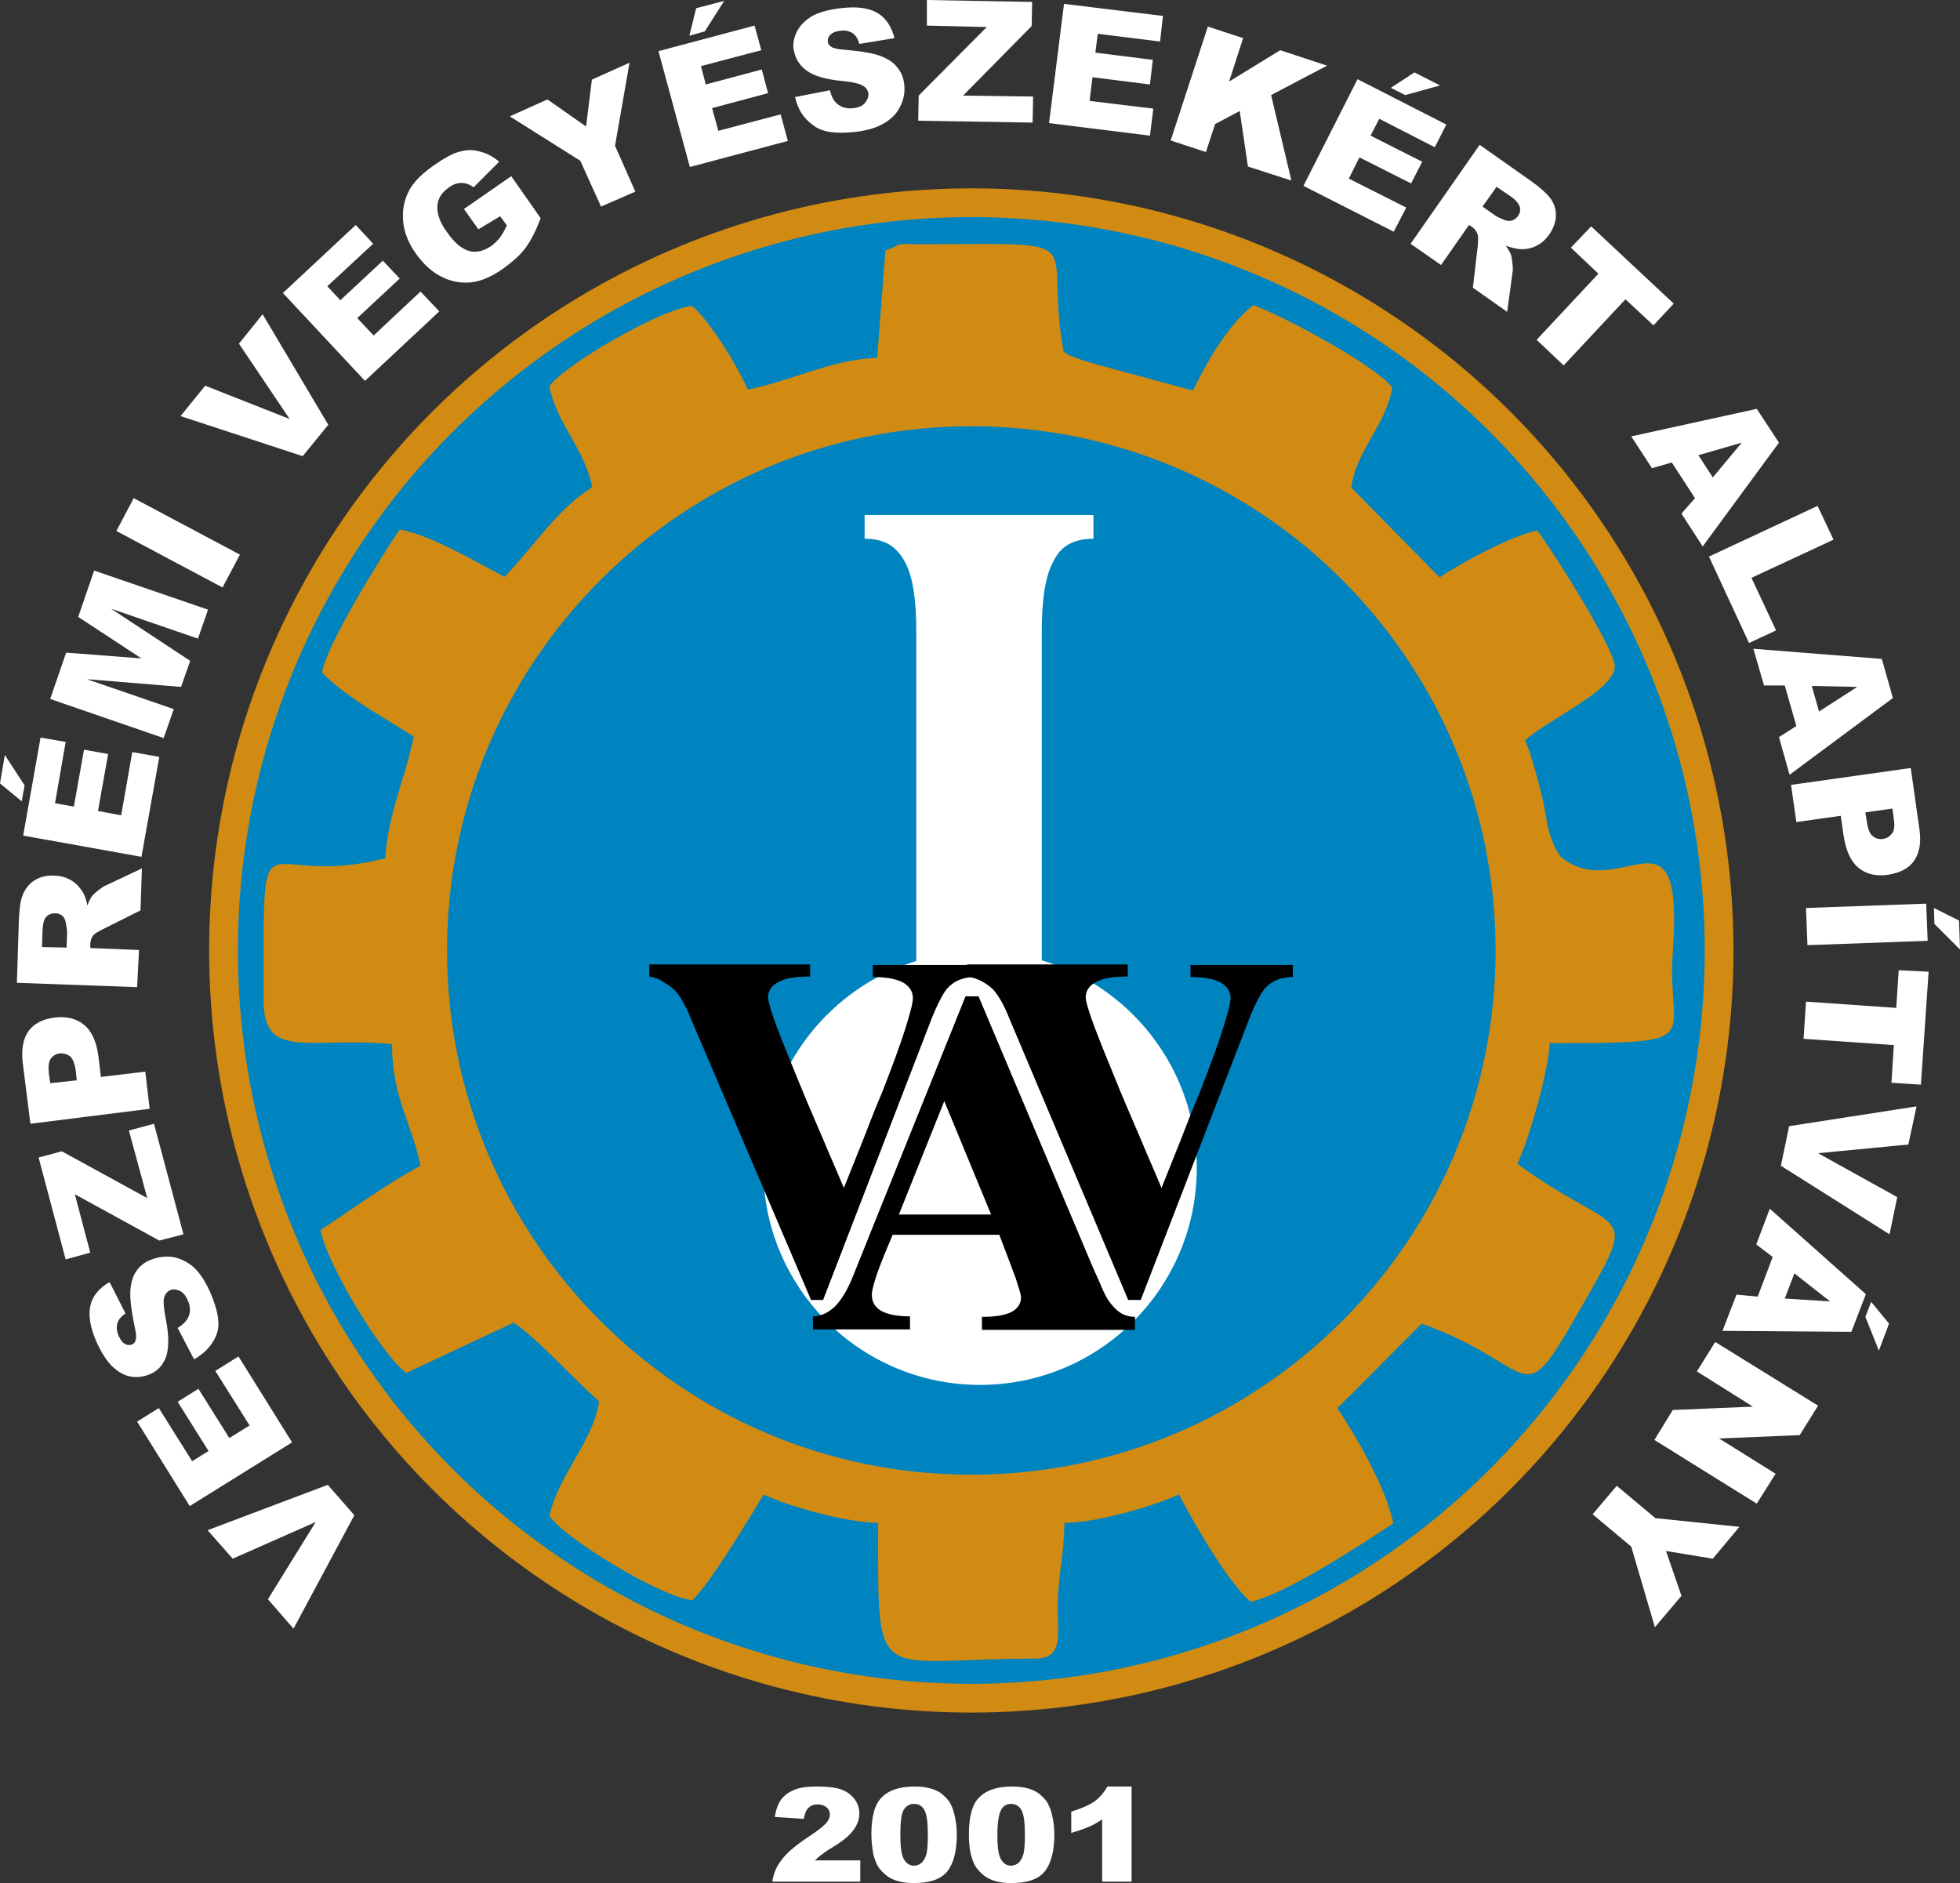
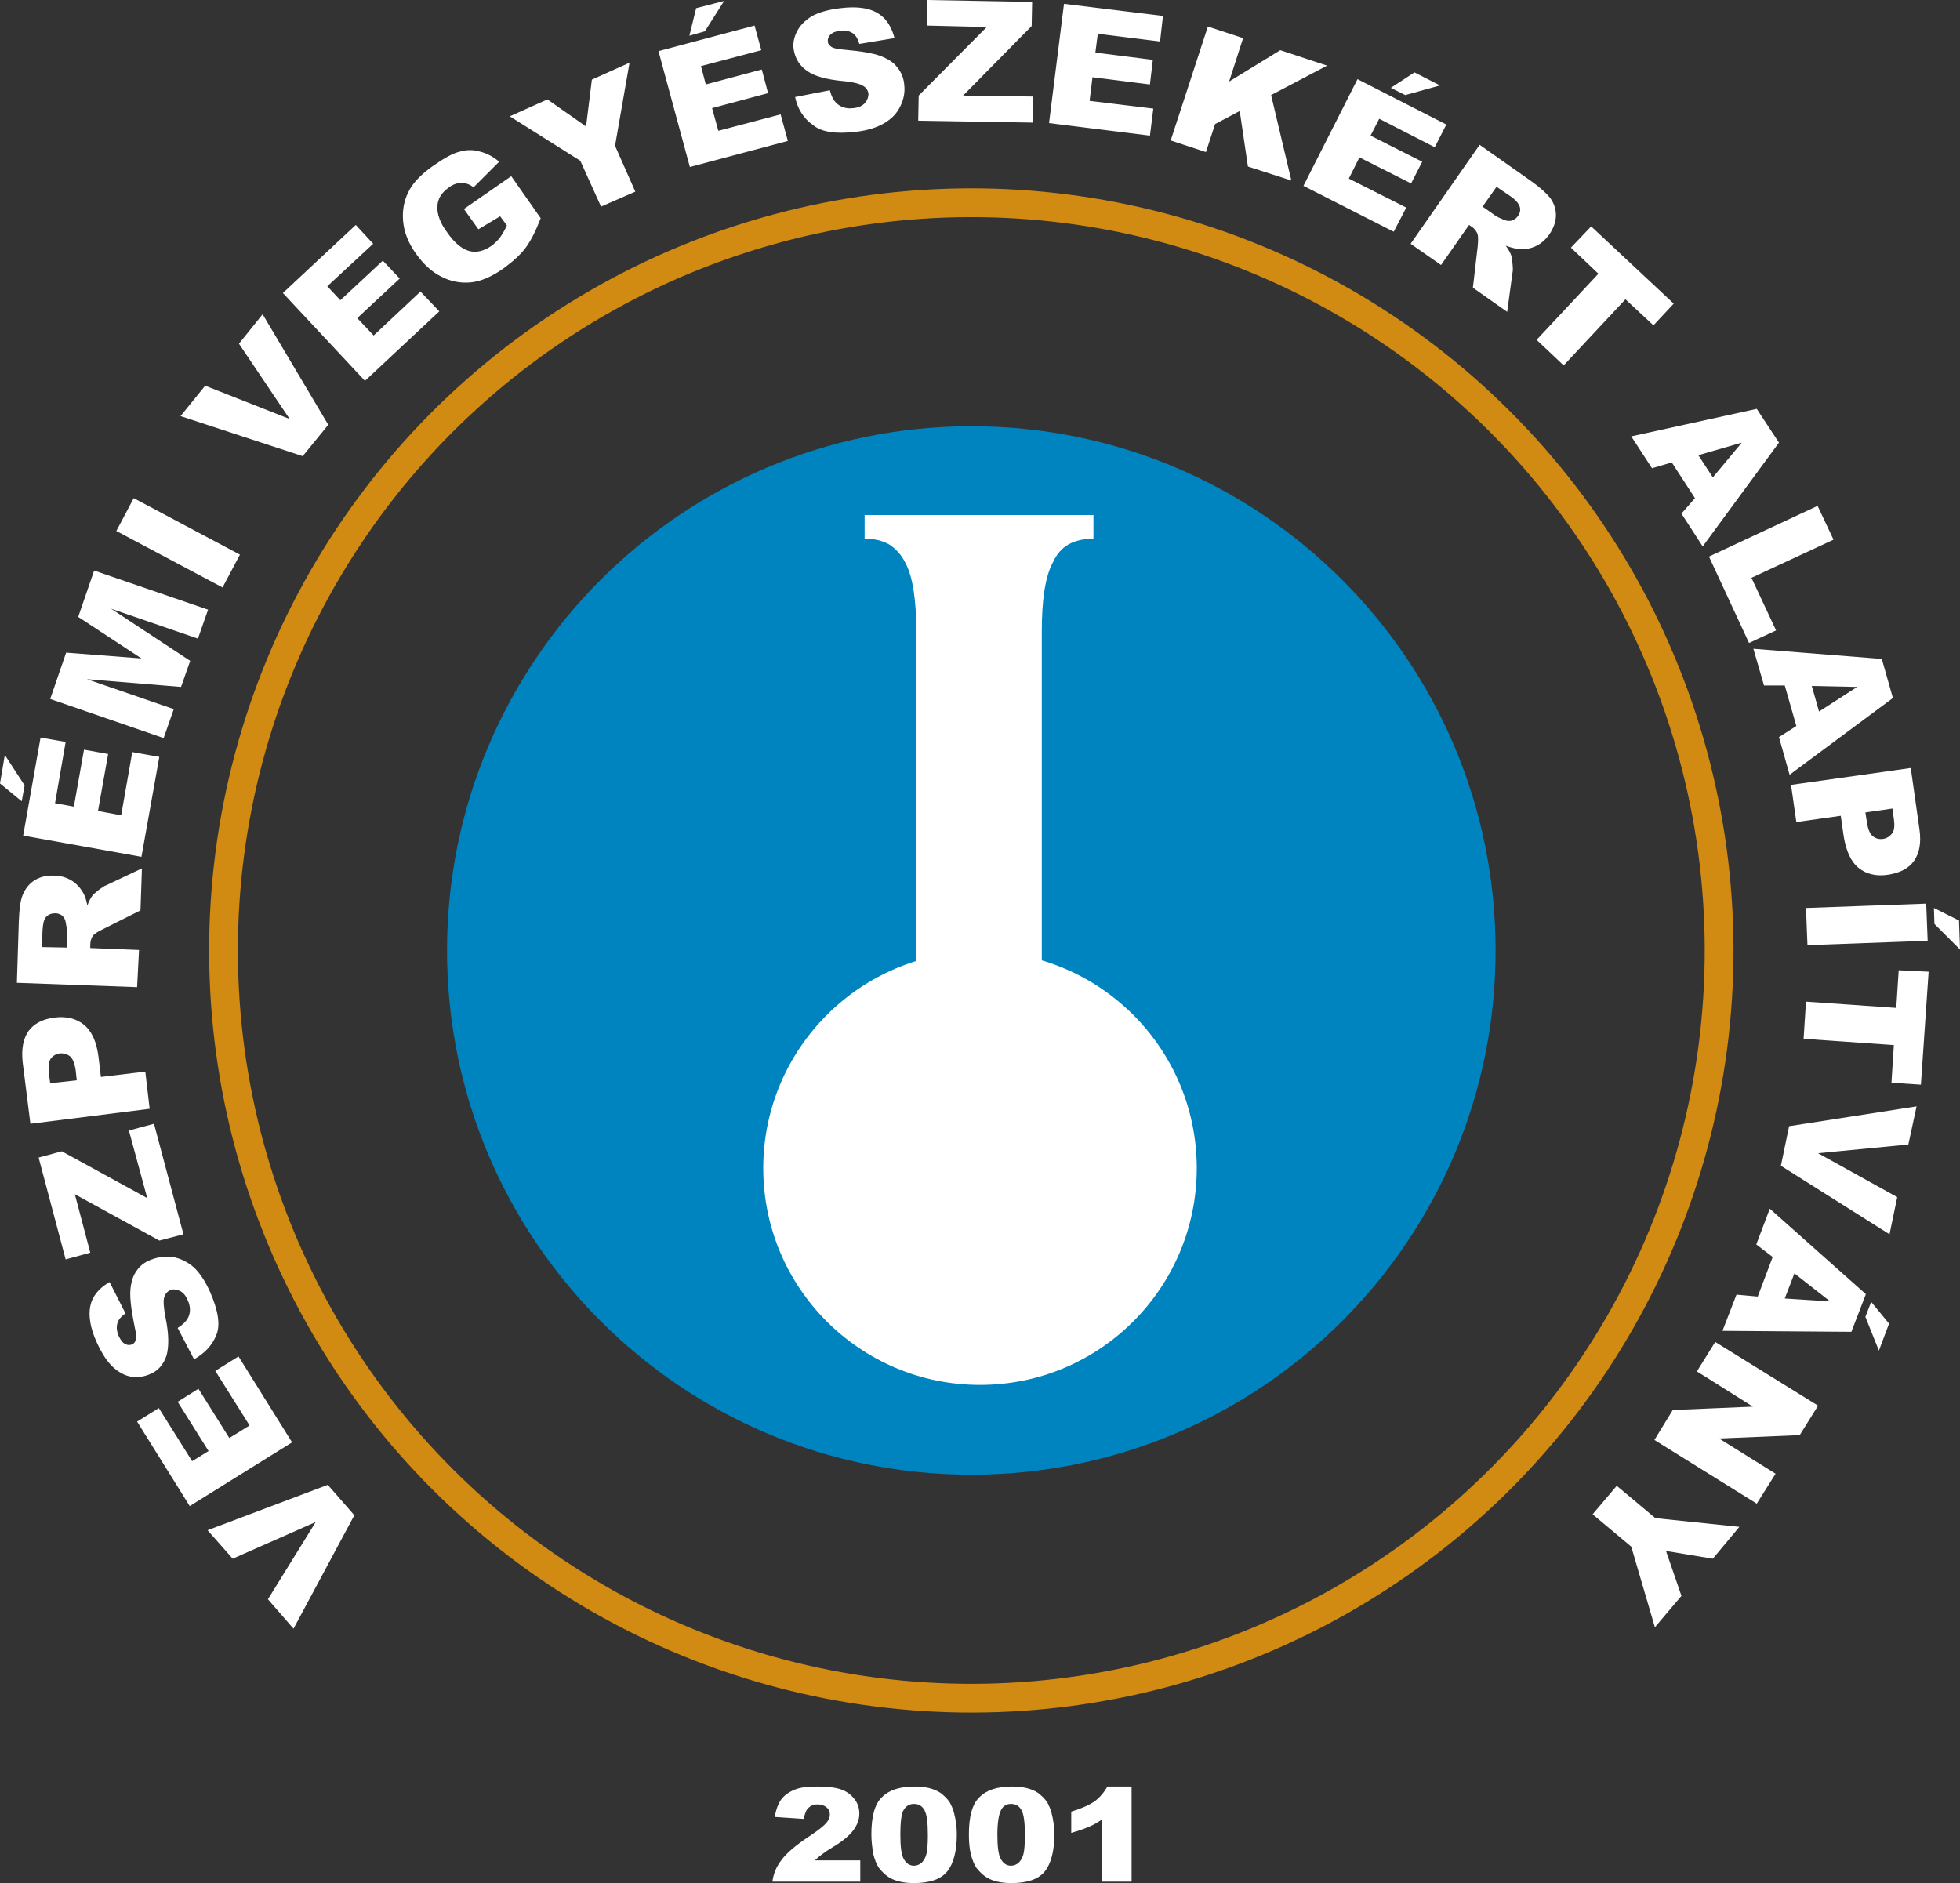
<svg xmlns="http://www.w3.org/2000/svg" xmlns:xlink="http://www.w3.org/1999/xlink" version="1.1" id="Layer_1" x="0px" y="0px" width="406px" height="390.1px" viewBox="0 0 406 390.1" style="enable-background:new 0 0 406 390.1;" xml:space="preserve">
  <rect x="0" y="0" width="406" height="390.1" fill="#333333" stroke="none" />
  <style type="text/css">
	.st0{clip-path:url(#SVGID_2_);fill:#FFFFFF;}
	.st1{clip-path:url(#SVGID_2_);fill-rule:evenodd;clip-rule:evenodd;fill:#0084C0;}
	.st2{clip-path:url(#SVGID_2_);fill:none;stroke:#D18A12;stroke-width:5.959;stroke-miterlimit:22.926;}
	.st3{clip-path:url(#SVGID_2_);fill-rule:evenodd;clip-rule:evenodd;fill:#D18A12;}
	.st4{clip-path:url(#SVGID_2_);}
</style>
  <g>
    <defs>
      <rect id="SVGID_1_" width="406" height="390.1" />
    </defs>
    <clipPath id="SVGID_2_">
      <use xlink:href="#SVGID_1_" style="overflow:visible;" />
    </clipPath>
    <path class="st0" d="M360.3,316.3l-5.5,6.6l-9.7-1.6l3.2,9.3l-5.5,6.5l-4.9-16.7l-8-6.7l5-5.9l8,6.7L360.3,316.3z M376.6,291.2   l-3.8,6.1l-16.7,0.7l11.7,7.3l-3.9,6.2l-21.2-13.2l3.8-6.2l16.6-0.7l-11.6-7.3l3.8-6.1L376.6,291.2z M391.3,274.2l-2.1,5.6l-2.8-7   l1.2-3.1L391.3,274.2z M369.7,269l9.4,0.6l-7.4-5.8L369.7,269z M364.1,268.6l3.1-8.2l-3.4-2.6l2.8-7.4l19.9,17.7l-3,7.8l-26.7-0.2   l2.9-7.5L364.1,268.6z M397,229.2l-1.7,7.9l-18.7,1.8l16.4,9.1l-1.6,7.7l-22.5-14.2l1.7-8.2L397,229.2z M399.5,201.3l-1.6,23.4   l-6.1-0.4l0.5-7.8l-18.7-1.3l0.5-7.7l18.7,1.3l0.5-7.8L399.5,201.3z M405.8,190.7l0.2,6l-5.3-5.3l-0.1-3.3L405.8,190.7z M399,187.2   l0.3,7.7l-24.9,0.9l-0.3-7.7L399,187.2z M386.4,168.3l0.3,1.9c0.2,1.5,0.6,2.5,1.2,3c0.6,0.5,1.3,0.7,2.1,0.6   c0.8-0.1,1.4-0.5,1.9-1.1c0.5-0.6,0.6-1.6,0.4-3l-0.3-2.2L386.4,168.3z M395.8,159.1l1.8,12.7c0.4,2.8,0,4.9-1.1,6.5   c-1.1,1.6-2.9,2.5-5.3,2.9c-2.5,0.4-4.6-0.1-6.2-1.4c-1.6-1.3-2.6-3.5-3.1-6.6l-0.6-4.2l-9.2,1.3l-1.1-7.7L395.8,159.1z    M376.8,147.4l7.9-5.1l-9.4-0.2L376.8,147.4z M372.1,150.4l-2.4-8.4l-4.3,0l-2.2-7.6l26.6,2.1l2.3,8.1l-21.4,15.9l-2.2-7.8   L372.1,150.4z M376.5,104.8l3.3,7l-17,7.9l5.1,10.9l-5.6,2.6l-8.3-17.9L376.5,104.8z M354.8,98.9l6-7.2l-9,2.6L354.8,98.9z    M351.1,103.2l-4.8-7.4l-4.1,1.2l-4.3-6.6l26-5.7l4.6,7l-15.8,21.5l-4.4-6.8L351.1,103.2z M329.6,46.9l17.1,16l-4.2,4.5l-5.8-5.4   l-12.8,13.7l-5.6-5.3l12.8-13.7l-5.7-5.4L329.6,46.9z M307.1,42.8l2.7,1.9c0.3,0.2,0.9,0.5,1.9,0.9c0.5,0.2,1,0.2,1.5,0.1   c0.5-0.2,0.9-0.5,1.2-0.9c0.5-0.7,0.6-1.3,0.4-2c-0.2-0.6-0.8-1.4-2-2.2l-2.8-1.9L307.1,42.8z M292.2,50.5L306.5,30l10.5,7.4   c2,1.4,3.3,2.6,4.1,3.6c0.8,1.1,1.2,2.3,1.2,3.6c0,1.3-0.5,2.7-1.4,4c-0.8,1.1-1.7,1.9-2.8,2.4c-1.1,0.5-2.2,0.7-3.4,0.6   c-0.8-0.1-1.7-0.3-2.8-0.7c0.6,0.8,0.9,1.4,1.1,1.9c0.1,0.3,0.2,0.9,0.3,1.8c0.1,0.9,0.1,1.5,0,1.9l-1.1,8.1l-7.1-5l1-8.6   c0.1-1.1,0.1-1.9,0-2.4c-0.2-0.6-0.6-1.2-1.2-1.6l-0.6-0.4l-5.8,8.3L292.2,50.5z M293,15l5.3,2.7l-7.2,2l-3-1.5L293,15z    M281.2,16.4l18.4,9.4l-2.4,4.7l-11.5-5.9l-1.8,3.5l10.7,5.4l-2.3,4.5l-10.7-5.4l-2.2,4.4l11.9,6l-2.6,5l-18.7-9.5L281.2,16.4z    M250.2,5.5l7.3,2.4l-2.9,9l10.6-6.5l9.7,3.2l-11.6,6.1l4.2,17.7l-9-2.9L256.8,23l-5.1,2.7l-1.9,5.8l-7.3-2.4L250.2,5.5z    M220.4,0.8l20.5,2.5l-0.6,5.3L227.4,7l-0.5,3.9l11.9,1.5l-0.6,5.1L226.3,16l-0.6,4.9l13.2,1.6l-0.7,5.6l-20.9-2.6L220.4,0.8z    M192,0l21.8,0.4l-0.1,5l-14.2,14.4L214,20l-0.1,5.4l-23.7-0.4l0.1-5.2l14.1-14.2L192,5.3L192,0z M164.7,20.1l7.2-1.4   c0.3,1.2,0.7,2,1.3,2.6c0.9,0.9,2.1,1.3,3.6,1.1c1.1-0.1,1.9-0.5,2.4-1.1c0.5-0.6,0.7-1.2,0.7-1.9c-0.1-0.6-0.4-1.2-1.1-1.6   c-0.6-0.4-2-0.8-4.1-1c-3.4-0.3-6-1-7.5-2.1c-1.6-1.1-2.5-2.6-2.8-4.5c-0.2-1.3,0.1-2.5,0.7-3.7c0.6-1.2,1.6-2.2,3-3.1   c1.4-0.8,3.4-1.4,6-1.7c3.2-0.4,5.7-0.1,7.5,0.9c1.8,1,3,2.7,3.7,5.3L178,9.1c-0.3-1.1-0.8-1.9-1.5-2.3c-0.7-0.4-1.6-0.6-2.6-0.4   c-0.9,0.1-1.5,0.4-1.9,0.8c-0.4,0.4-0.6,0.9-0.5,1.5c0,0.4,0.3,0.7,0.7,1c0.4,0.3,1.3,0.5,2.7,0.6c3.4,0.3,5.9,0.7,7.5,1.3   c1.5,0.6,2.7,1.3,3.5,2.4c0.8,1,1.3,2.2,1.4,3.5c0.2,1.6-0.1,3.1-0.8,4.5c-0.7,1.5-1.8,2.6-3.3,3.5c-1.5,0.9-3.4,1.5-5.8,1.8   c-4.2,0.5-7.2,0.1-9-1.4C166.4,24.5,165.2,22.5,164.7,20.1 M144.2,1.7l5.8-1.5l-4,6.3l-3.2,0.9L144.2,1.7z M136.4,10.6l19.9-5.3   l1.4,5.1l-12.5,3.3l1,3.8l11.6-3.1l1.3,4.9l-11.6,3.1l1.3,4.7l12.9-3.4l1.5,5.5l-20.3,5.4L136.4,10.6z M105.6,24.1l7.8-3.5l8,5.6   l1.2-9.7l7.8-3.5l-3,17.2l4.2,9.5l-7.1,3.1l-4.3-9.5L105.6,24.1z M99.1,47.5l-3-4.2l9.8-6.8l6.1,8.7c-1,2.6-2,4.6-3.1,6.1   c-1.1,1.5-2.7,2.9-4.6,4.3c-2.4,1.7-4.7,2.7-6.8,2.9c-2.1,0.2-4.2-0.2-6.1-1.2c-2-1-3.7-2.6-5.2-4.7c-1.6-2.2-2.5-4.5-2.7-6.8   c-0.2-2.3,0.2-4.5,1.4-6.6c0.9-1.6,2.6-3.3,4.9-4.9c2.3-1.6,4.1-2.6,5.5-2.9c1.4-0.4,2.8-0.4,4.1,0c1.3,0.3,2.7,1,4,2.1l-5.3,5.3   c-0.8-0.6-1.6-0.9-2.5-0.9c-0.9,0-1.8,0.3-2.7,1c-1.4,1-2.2,2.2-2.3,3.8c-0.1,1.5,0.5,3.4,2,5.4c1.5,2.2,3.1,3.5,4.6,3.9   c1.5,0.4,3,0,4.5-1c0.7-0.5,1.3-1.1,1.8-1.7c0.5-0.7,1-1.5,1.5-2.6l-1.4-1.9L99.1,47.5z M58.6,60.7l15.1-14.1l3.6,3.9l-9.5,8.8   l2.7,2.9l8.8-8.2l3.5,3.7L74,65.9l3.4,3.6l9.7-9.1l3.9,4.1L75.6,78.9L58.6,60.7z M37.4,86.2l5.1-6.3L60,86.8L49.5,71.2l4.9-6.1   L68,88l-5.3,6.5L37.4,86.2z M24.1,110l3.6-6.8l22,11.7l-3.6,6.8L24.1,110z M10.4,144.8l3.3-9.6l15.6,1.2l-13.1-8.6l3.3-9.6   l23.6,8.1l-2.1,6l-18-6.2l16.4,10.8l-1.9,5.4L18,140.7l18,6.2l-2.1,6L10.4,144.8z M0,162.3l1-5.9l4.1,6.3L4.5,166L0,162.3z    M4.8,173.1l3.6-20.3l5.2,0.9l-2.2,12.7l3.9,0.7l2.1-11.8l5,0.9L20.3,168l4.8,0.9l2.3-13.1l5.6,1l-3.7,20.7L4.8,173.1z M13.8,196.3   l0.1-3.3c0-0.3-0.1-1-0.3-2c-0.1-0.5-0.3-0.9-0.7-1.3c-0.4-0.3-0.9-0.5-1.4-0.5c-0.8,0-1.4,0.2-1.9,0.7c-0.5,0.5-0.7,1.4-0.8,2.9   l-0.1,3.4L13.8,196.3z M28.4,204.5l-24.9-0.9l0.4-12.8c0.1-2.4,0.3-4.2,0.8-5.4c0.5-1.2,1.2-2.2,2.4-3c1.1-0.7,2.5-1.1,4.1-1   c1.4,0,2.6,0.4,3.6,1c1,0.6,1.8,1.5,2.4,2.5c0.4,0.7,0.7,1.6,0.9,2.7c0.3-0.9,0.7-1.6,1-2c0.2-0.3,0.7-0.7,1.3-1.2   c0.7-0.5,1.2-0.9,1.6-1l7.4-3.5l-0.3,8.7l-7.8,3.9c-1,0.5-1.7,0.9-2,1.3c-0.4,0.5-0.6,1.2-0.6,1.9l0,0.7l10.1,0.4L28.4,204.5z    M15.9,223.8l-0.2-1.9c-0.2-1.5-0.6-2.5-1.1-3c-0.6-0.5-1.3-0.7-2.1-0.7c-0.8,0.1-1.4,0.4-1.9,1c-0.5,0.6-0.6,1.6-0.5,3l0.3,2.2   L15.9,223.8z M6.3,232.8l-1.6-12.7c-0.3-2.8,0.1-4.9,1.2-6.5c1.1-1.5,2.9-2.5,5.4-2.8c2.5-0.3,4.5,0.2,6.1,1.5   c1.6,1.3,2.6,3.5,3,6.6l0.5,4.2l9.2-1.1l0.9,7.7L6.3,232.8z M13.6,260.9L8,239.8l4.8-1.3l17.7,9.7l-3.8-14l5.2-1.4l6.1,22.9l-5,1.3   l-17.5-9.6l3.2,12.1L13.6,260.9z M40.2,281.6l-3.4-6.5c1-0.6,1.7-1.3,2.1-2c0.6-1.1,0.6-2.4,0-3.7c-0.4-1-1-1.7-1.7-2   c-0.7-0.3-1.4-0.4-2-0.1c-0.6,0.3-1,0.8-1.2,1.5c-0.2,0.7-0.1,2.1,0.3,4.2c0.7,3.4,0.7,6,0.2,7.8c-0.6,1.8-1.7,3.2-3.5,3.9   c-1.2,0.5-2.4,0.7-3.8,0.5c-1.3-0.2-2.6-0.9-3.8-2c-1.2-1.1-2.3-2.8-3.4-5.2c-1.3-2.9-1.7-5.4-1.3-7.4c0.4-2,1.7-3.7,4-5l3.3,6.5   c-0.9,0.6-1.5,1.3-1.7,2.1c-0.2,0.8-0.1,1.7,0.3,2.6c0.4,0.8,0.8,1.4,1.3,1.6c0.5,0.3,1,0.3,1.5,0.1c0.4-0.2,0.6-0.5,0.7-0.9   c0.2-0.5,0.1-1.4-0.2-2.7c-0.7-3.4-1-5.9-0.9-7.5c0.1-1.6,0.5-3,1.2-4c0.7-1.1,1.7-1.9,3-2.4c1.5-0.6,3-0.8,4.6-0.6   c1.6,0.3,3,1,4.3,2.1c1.3,1.2,2.4,2.9,3.4,5.1c1.7,3.9,2.2,6.9,1.3,9C44,278.6,42.5,280.3,40.2,281.6 M39.3,312l-10.9-17.5l4.5-2.8   l6.9,11l3.4-2.1l-6.4-10.2l4.3-2.7l6.4,10.2l4.2-2.6l-7.1-11.3l4.8-3l11.1,17.8L39.3,312z M60.8,337.4l-5.3-6.1l9.9-16l-17.2,7.6   L43,317l24.9-9.4l5.5,6.3L60.8,337.4z" />
    <path class="st0" d="M234.4,370.1v19.7h-6.1v-12.9c-1,0.7-1.9,1.2-2.9,1.6c-0.9,0.4-2.1,0.8-3.5,1.2v-4.4c2-0.6,3.6-1.3,4.8-2.1   c1.1-0.8,2-1.9,2.7-3.1H234.4z M206.6,380c0,2.5,0.2,4.2,0.7,5.1c0.5,0.9,1.2,1.4,2.1,1.4c0.6,0,1.1-0.2,1.6-0.6   c0.4-0.4,0.8-1,1-1.8c0.2-0.8,0.3-2.1,0.3-3.9c0-2.6-0.2-4.3-0.7-5.2c-0.5-0.9-1.2-1.3-2.2-1.3c-1,0-1.7,0.5-2.1,1.4   C206.9,375.9,206.6,377.6,206.6,380 M200.7,380c0-3.7,0.7-6.3,2.2-7.7c1.5-1.5,3.7-2.2,6.8-2.2c1.5,0,2.7,0.2,3.6,0.5   c0.9,0.3,1.7,0.7,2.3,1.3c0.6,0.5,1.1,1.1,1.4,1.6c0.3,0.6,0.6,1.2,0.8,2c0.4,1.5,0.6,3,0.6,4.5c0,3.5-0.7,6.1-2,7.7   c-1.3,1.6-3.6,2.4-6.9,2.4c-1.8,0-3.3-0.3-4.4-0.8c-1.1-0.5-2-1.3-2.8-2.3c-0.5-0.7-0.9-1.7-1.2-2.9   C200.8,382.9,200.7,381.5,200.7,380 M186.5,380c0,2.5,0.2,4.2,0.7,5.1c0.5,0.9,1.2,1.4,2.1,1.4c0.6,0,1.1-0.2,1.6-0.6   c0.4-0.4,0.8-1,1-1.8c0.2-0.8,0.3-2.1,0.3-3.9c0-2.6-0.2-4.3-0.7-5.2c-0.5-0.9-1.2-1.3-2.2-1.3c-1,0-1.7,0.5-2.2,1.4   C186.7,375.9,186.5,377.6,186.5,380 M180.5,380c0-3.7,0.7-6.3,2.2-7.7c1.5-1.5,3.7-2.2,6.8-2.2c1.5,0,2.7,0.2,3.6,0.5   c0.9,0.3,1.7,0.7,2.3,1.3c0.6,0.5,1.1,1.1,1.4,1.6c0.3,0.6,0.6,1.2,0.8,2c0.4,1.5,0.6,3,0.6,4.5c0,3.5-0.7,6.1-2,7.7   c-1.3,1.6-3.6,2.4-6.9,2.4c-1.8,0-3.3-0.3-4.4-0.8c-1.1-0.5-2-1.3-2.8-2.3c-0.5-0.7-0.9-1.7-1.2-2.9   C180.7,382.9,180.5,381.5,180.5,380 M178,389.8h-18c0.2-1.6,0.8-3.1,1.9-4.5c1-1.4,3-3.1,5.9-5c1.8-1.2,2.9-2.1,3.4-2.7   c0.5-0.6,0.7-1.2,0.7-1.7c0-0.6-0.2-1.1-0.7-1.5c-0.5-0.4-1.1-0.6-1.8-0.6c-0.8,0-1.4,0.2-1.9,0.7c-0.5,0.4-0.8,1.2-1,2.3l-6-0.4   c0.2-1.5,0.7-2.7,1.3-3.6c0.6-0.8,1.5-1.5,2.7-2c1.1-0.5,2.7-0.7,4.8-0.7c2.1,0,3.8,0.2,4.9,0.6c1.2,0.4,2.1,1.1,2.8,2   c0.7,0.9,1,1.9,1,3c0,1.2-0.4,2.3-1.2,3.4c-0.8,1.1-2.2,2.3-4.2,3.5c-1.2,0.7-2,1.3-2.4,1.6c-0.4,0.3-0.9,0.7-1.4,1.2h9.4V389.8z" />
-     <path class="st1" d="M201.2,42c85.6,0,154.9,69.4,154.9,154.9c0,85.6-69.4,154.9-154.9,154.9S46.3,282.4,46.3,196.9   C46.3,111.3,115.6,42,201.2,42" />
    <ellipse transform="matrix(1 -2.564062e-03 2.564062e-03 1 -0.504 0.516)" class="st2" cx="201.2" cy="196.9" rx="154.9" ry="154.9" />
-     <path class="st3" d="M183.4,51.9l-1.7,22.2c-9.9,0.5-17,4.6-26.8,6.6c-2-4.6-7.6-13.9-11.5-17.3c-6.5,0.5-26.6,12.3-29.6,16.6   c1.6,8,7.1,12.6,8.9,20.9c-7.3,4.6-12,12.2-18.2,18.6c-5.2-2.7-15.2-8.7-21.7-9.8c-3.4,4.9-15.2,23.9-16.1,29.6   c4.8,5.1,13.5,9.7,19,13.3c-1.6,8.1-5.4,16.2-5.9,25.2c-26.9,6.9-25.1-12.8-25.2,29.6c0,12.4,9.8,7.3,26.6,8.9   c0,11.1,4.1,16.3,5.9,25.2c-7.1,3.8-13.8,8.8-20.7,13.3c1.2,7,13,26.4,17.8,29.6l22.2-10.4c5.3,3.6,12.2,11.5,17.7,16.3   c-1.2,8.3-8.3,15-10.3,23.7c2.8,4.5,23.1,16.9,29.6,17.5c3.8-3.5,11.9-17.2,14.8-21.9c4.5,2.2,16.3,5.7,23.7,5.9   c0,34.7-1.3,28.1,32.6,28.1c6.2,0,4.4-5.7,4.6-11.8c0.2-6,1.3-9.9,1.4-16.3c7.1-0.1,18.7-3.6,23.7-5.9c3,5.7,9.8,17.7,14.8,22.2   c7.1-1.3,23.8-12.4,29.6-16.2c-1.4-7.5-8.4-19.2-11.6-23.9c6.4-6.2,11.3-11.4,17.5-17.5c24.1,8.7,20.1,19.3,32.2-1.9   c13.5-23.6,9.5-15.2-12.4-31.2c2.4-5.1,6.5-19.1,6.7-25c33.5,0,24.2-0.3,25.5-18.8c2.4-32.8-10.9-9.7-23.2-19.8l-1.2-1.9   c-2-4.7-1.5-5.6-2.7-10.7c-0.6-2.4-2.2-8.8-3.5-11.5c4.2-4.1,18.6-10.3,18.6-15.4c0-3.6-13.8-25.4-16.1-28.1   c-5.6,1.2-15.5,6.6-20.2,9.7l-18.3-18.6c1.1-7.9,7.1-12.7,8.5-20.7c-3.3-4.5-22.6-14.9-28.8-17.1c-5.1,4-9.4,11.4-12.5,17.7   l-20.3-5.5c-0.8-0.2-2.7-0.8-3.4-1.1c-3.2-1.2-1.4-0.4-3.1-1.5c-4.4-24.5,7.7-22.2-31-22.2C185.2,50.4,186.8,50.7,183.4,51.9" />
    <path class="st1" d="M201.2,88.3c60,0,108.6,48.6,108.6,108.6s-48.6,108.6-108.6,108.6S92.6,256.8,92.6,196.9   S141.2,88.3,201.2,88.3" />
    <path class="st0" d="M203,197.1c24.8,0,44.9,20.1,44.9,44.9c0,24.8-20.1,44.9-44.9,44.9c-24.8,0-44.9-20.1-44.9-44.9   C158.1,217.3,178.2,197.1,203,197.1 M215.8,215.5c0,6.4,0.9,11.2,2.7,14.4c1.8,3.2,4.4,4.8,8,4.8v4.9h-47.4v-4.9   c3.6,0,6.3-1.6,8-4.8c1.8-3.2,2.7-8,2.7-14.4v-84.7c0-6.5-0.7-11.2-2.2-14.1c-0.9-1.8-2-3-3.4-3.9c-1.4-0.8-3.1-1.2-5.1-1.2v-4.9   h47.4v4.9c-2,0-3.8,0.4-5.2,1.2c-1.4,0.8-2.5,2.1-3.3,3.9c-1.5,2.9-2.2,7.6-2.2,14.1V215.5z" />
-     <path class="st4" d="M200.3,202.3v-2.5h33.3v2.5c-2.9,0-5,0.3-6.5,1.1c-1.4,0.7-2.2,1.8-2.2,3.2c0,0.8,0.6,2.9,1.8,6.1   c1.2,3.2,3,7.6,5.3,13.2c1.4,3.4,2.9,6.8,4.3,10.1c1.4,3.4,2.9,6.7,4.3,10.1c1.3-3.3,2.7-6.7,4-10c1.3-3.4,2.6-6.7,4-10   c2.1-5.4,3.7-9.7,4.7-12.9c1-3.2,1.6-5.4,1.6-6.4c0-1.4-0.7-2.5-2.1-3.3c-1.4-0.7-3.4-1.1-6.2-1.1v-2.5h21.2v2.5   c-1.2,0-2.3,0.2-3.3,0.6c-1,0.4-1.8,1-2.6,1.9c-0.4,0.5-0.9,1.3-1.4,2.3c-0.5,0.9-1,2.1-1.6,3.5l-22.6,58.6h-2.6L209,210.8   c-0.5-1.3-1.1-2.5-1.6-3.4c-0.5-0.9-1-1.6-1.5-2.2c-0.7-0.8-1.6-1.4-2.5-1.9C202.5,202.8,201.5,202.5,200.3,202.3 M134.5,202.3   v-2.5h33.3v2.5c-2.9,0-5,0.3-6.5,1.1c-1.4,0.7-2.2,1.8-2.2,3.2c0,0.8,0.6,2.9,1.8,6.1c1.2,3.2,3,7.6,5.3,13.2   c1.4,3.4,2.9,6.8,4.3,10.1c1.4,3.4,2.9,6.7,4.3,10.1c1.3-3.3,2.7-6.7,4-10c1.3-3.4,2.6-6.7,4-10c2.1-5.4,3.7-9.7,4.7-12.9   c1-3.2,1.6-5.4,1.6-6.4c0-1.4-0.7-2.5-2.1-3.3c-1.4-0.7-3.4-1.1-6.2-1.1v-2.5H202v2.5c-1.2,0-2.3,0.2-3.3,0.6c-1,0.4-1.8,1-2.6,1.9   c-0.4,0.5-0.9,1.3-1.4,2.3c-0.5,0.9-1,2.1-1.6,3.5l-22.6,58.6H168l-24.9-58.3c-0.5-1.3-1.1-2.5-1.6-3.4c-0.5-0.9-1-1.6-1.5-2.2   c-0.7-0.8-1.6-1.4-2.5-1.9C136.6,202.8,135.6,202.5,134.5,202.3" />
-     <path class="st4" d="M168.3,272.7c1.7,0,3.2-0.7,4.6-2c1.4-1.4,2.6-3.4,3.7-6.1l23.4-58.2h2.7l23.7,56.2c0.7,1.6,1.4,3,1.8,4.1   c0.5,1.1,0.9,1.9,1.2,2.4c0.8,1.2,1.7,2.2,2.6,2.8c0.9,0.6,2,0.9,3.1,0.9v2.7h-31.7v-2.7c2.7,0,4.7-0.3,6.1-1c1.3-0.7,2-1.7,2-3.1   c0-0.4-0.4-1.7-1.1-3.9c-0.8-2.1-1.9-5.1-3.4-9h-22.1c-1.4,3.3-2.5,6-3.2,8c-0.7,2.1-1.1,3.5-1.1,4.4c0,1.5,0.6,2.6,2,3.4   c1.3,0.7,3.3,1.1,5.9,1.1v2.7h-20.1V272.7z M205.3,251.6l-9.7-23.5l-9.4,23.5H205.3z" />
  </g>
</svg>